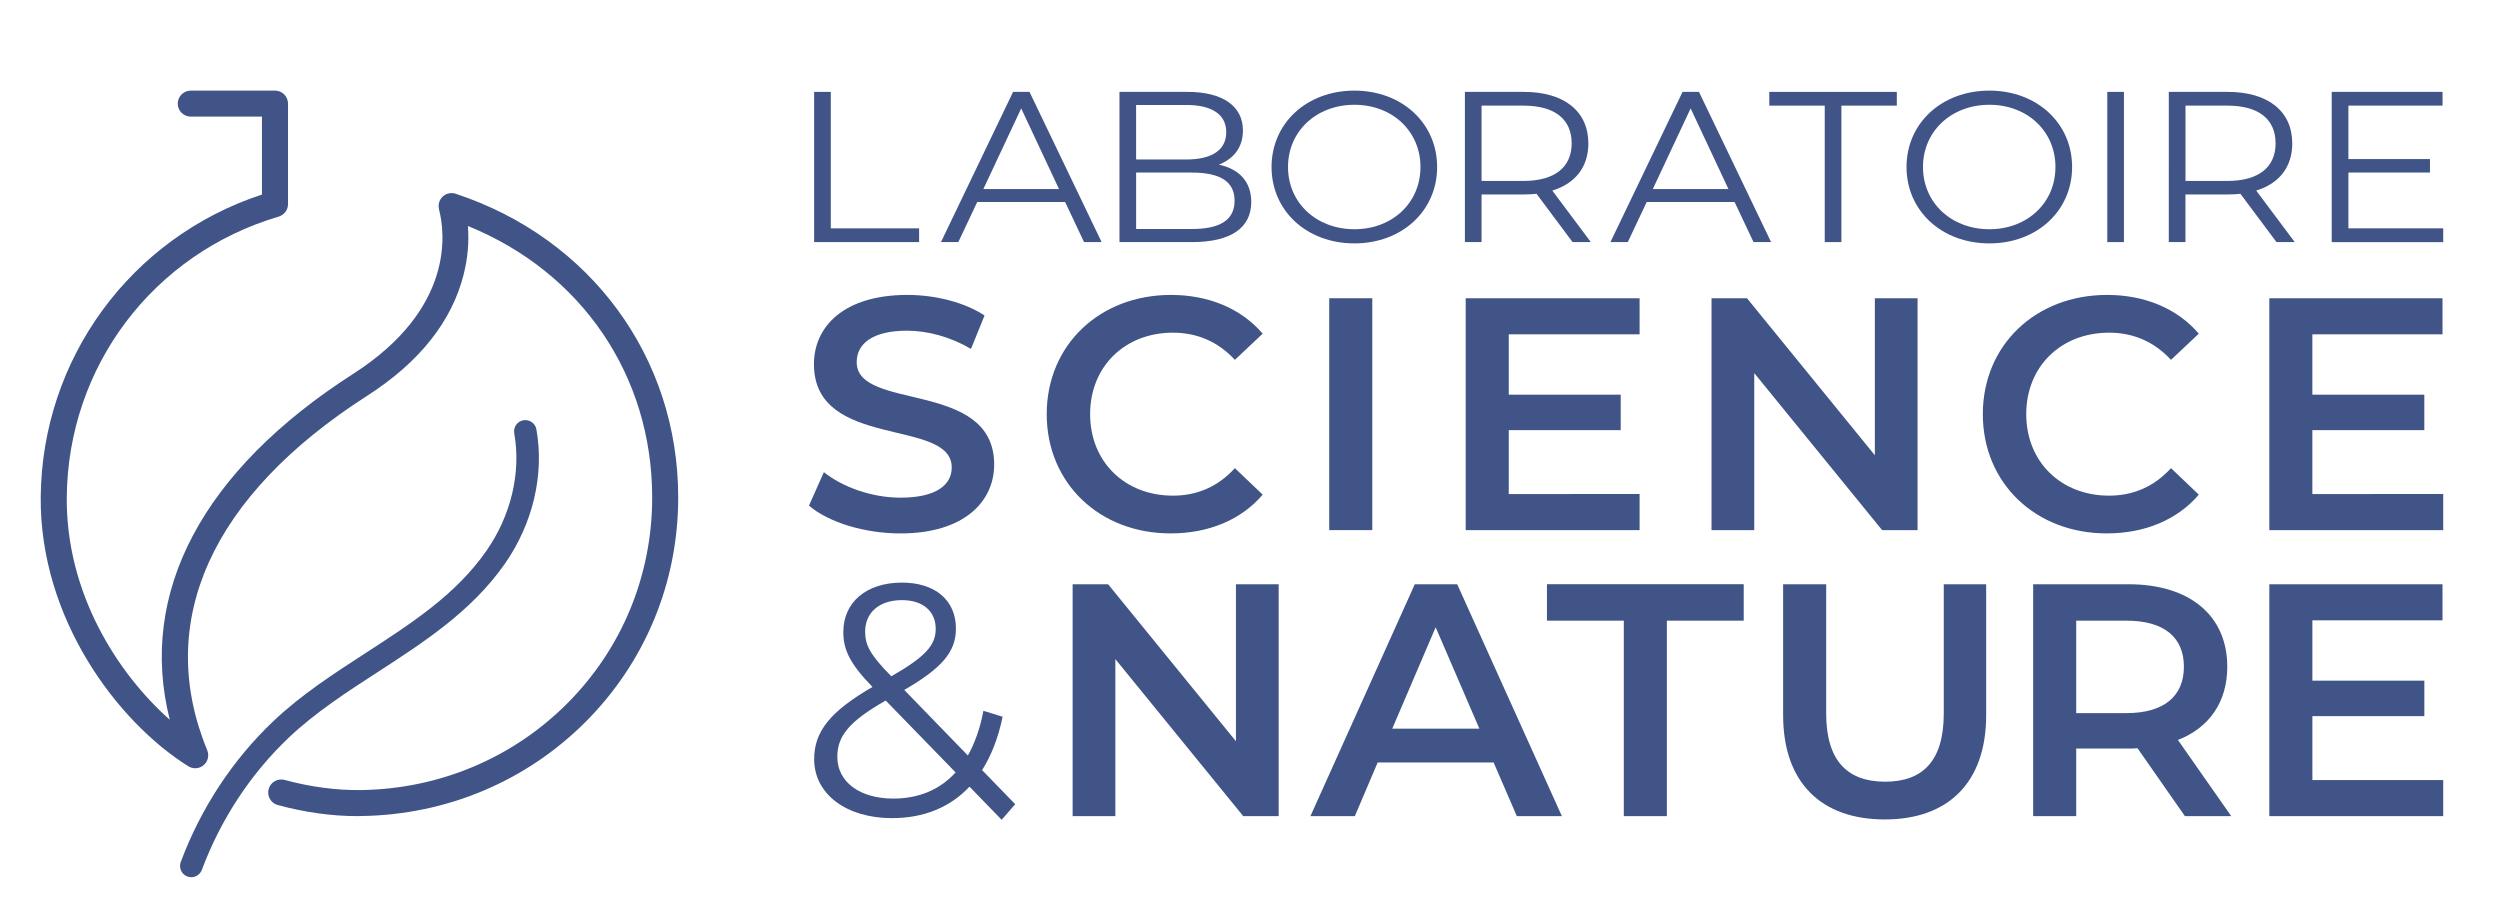
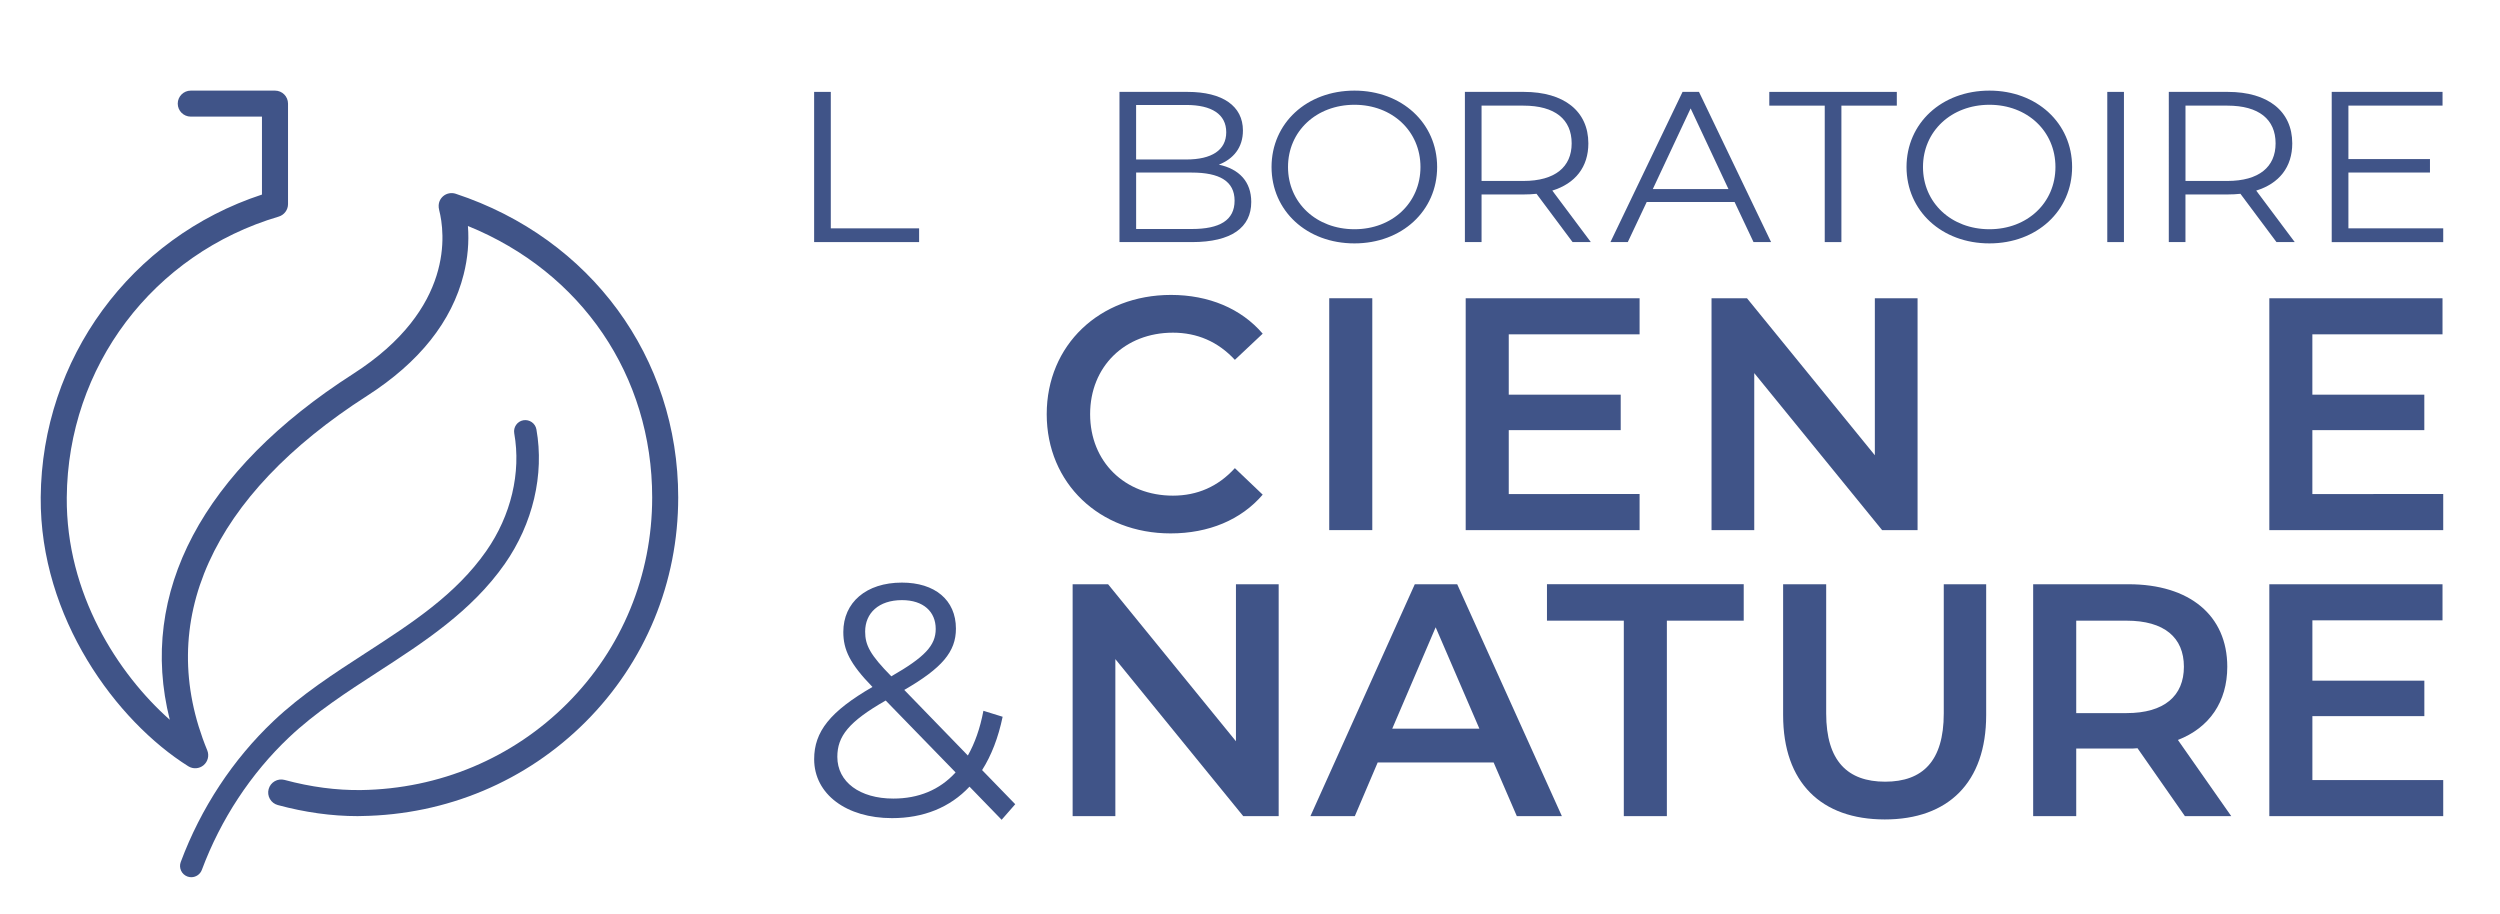
<svg xmlns="http://www.w3.org/2000/svg" version="1.1" x="0px" y="0px" viewBox="0 0 880.66 322.01" style="enable-background:new 0 0 880.66 322.01;" xml:space="preserve">
  <g fill="#405488">
    <g>
-       <path class="st0" d="M284.97,178.11l5.25-11.79c6.53,5.25,16.92,8.99,26.95,8.99c12.72,0,18.09-4.55,18.09-10.62    c0-17.62-48.54-6.07-48.54-36.41c0-13.19,10.5-24.39,32.91-24.39c9.8,0,20.07,2.57,27.19,7.24l-4.78,11.78    c-7.35-4.32-15.4-6.42-22.52-6.42c-12.6,0-17.74,4.9-17.74,11.09c0,17.39,48.43,6.07,48.43,36.06c0,13.07-10.62,24.27-33.02,24.27    C304.46,187.91,291.74,183.94,284.97,178.11z" />
-     </g>
+       </g>
    <g>
      <path class="st0" d="M368.72,145.9c0-24.39,18.67-42.01,43.76-42.01c13.3,0,24.74,4.79,32.32,13.65l-9.8,9.22    c-5.95-6.42-13.3-9.57-21.82-9.57c-16.92,0-29.17,11.9-29.17,28.7c0,16.8,12.25,28.71,29.17,28.71c8.52,0,15.87-3.15,21.82-9.69    l9.8,9.34c-7.59,8.87-19.02,13.65-32.44,13.65C387.39,187.91,368.72,170.29,368.72,145.9z" />
    </g>
    <g>
      <path class="st0" d="M468.24,105.06h15.17v81.68h-15.17V105.06z" />
    </g>
    <g>
      <path class="st0" d="M577.57,174.02v12.72h-61.26v-81.68h61.26v12.72h-46.09v21.24h39.44v12.49h-39.44v22.52H577.57z" />
    </g>
    <g>
      <path class="st0" d="M675.49,105.06v81.68H663l-45.04-55.31v55.31h-15.05v-81.68h12.49l45.04,55.31v-55.31H675.49z" />
    </g>
    <g>
-       <path class="st0" d="M698.48,145.9c0-24.39,18.67-42.01,43.76-42.01c13.3,0,24.74,4.79,32.32,13.65l-9.8,9.22    c-5.95-6.42-13.3-9.57-21.82-9.57c-16.92,0-29.17,11.9-29.17,28.7c0,16.8,12.25,28.71,29.17,28.71c8.52,0,15.87-3.15,21.82-9.69    l9.8,9.34c-7.59,8.87-19.02,13.65-32.44,13.65C717.14,187.91,698.48,170.29,698.48,145.9z" />
-     </g>
+       </g>
    <g>
      <path class="st0" d="M860.66,174.02v12.72H799.4v-81.68h61.01v12.72h-45.85v21.24h39.44v12.49h-39.44v22.52H860.66z" />
    </g>
    <g>
      <path class="st0" d="M286.79,32.37h5.87v48.07h31.11v4.84h-36.98V32.37z" />
    </g>
    <g>
-       <path class="st0" d="M375.2,71.15h-30.95l-6.67,14.13h-6.11l25.4-52.91h5.79l25.4,52.91h-6.19L375.2,71.15z M373.06,66.61    l-13.33-28.42l-13.33,28.42H373.06z" />
-     </g>
+       </g>
    <g>
      <path class="st0" d="M440.77,71.15c0,8.99-6.99,14.13-20.87,14.13h-25.55V32.37h23.97c12.38,0,19.52,4.99,19.52,13.61    c0,6.05-3.41,10.05-8.49,12.02C436.48,59.51,440.77,63.97,440.77,71.15z M400.21,36.98v19.2h17.7c8.89,0,14.05-3.25,14.05-9.6    s-5.16-9.6-14.05-9.6H400.21z M434.9,70.69c0-6.88-5.32-9.9-15.08-9.9h-19.6v19.88h19.6C429.58,80.67,434.9,77.65,434.9,70.69z" />
    </g>
    <g>
      <path class="st0" d="M447.92,58.83c0-15.42,12.38-26.91,29.2-26.91c16.67,0,29.13,11.41,29.13,26.91s-12.46,26.91-29.13,26.91    C460.3,85.74,447.92,74.25,447.92,58.83z M500.38,58.83c0-12.62-9.92-21.92-23.25-21.92c-13.41,0-23.41,9.3-23.41,21.92    c0,12.62,10,21.92,23.41,21.92C490.46,80.75,500.38,71.45,500.38,58.83z" />
    </g>
    <g>
      <path class="st0" d="M553.96,85.28l-12.7-17.01c-1.43,0.15-2.86,0.23-4.45,0.23H521.9v16.78h-5.87V32.37h20.79    c14.13,0,22.7,6.8,22.7,18.14c0,8.32-4.6,14.14-12.7,16.63l13.57,18.14H553.96z M553.64,50.51c0-8.46-5.87-13.3-16.98-13.3H521.9    v26.53h14.76C547.77,63.74,553.64,58.83,553.64,50.51z" />
    </g>
    <g>
      <path class="st0" d="M611.03,71.15h-30.95l-6.67,14.13h-6.11l25.4-52.91h5.79l25.4,52.91h-6.19L611.03,71.15z M608.88,66.61    l-13.33-28.42l-13.33,28.42H608.88z" />
    </g>
    <g>
      <path class="st0" d="M642.78,37.21h-19.52v-4.84h44.92v4.84h-19.52v48.07h-5.87V37.21z" />
    </g>
    <g>
      <path class="st0" d="M671.6,58.83c0-15.42,12.38-26.91,29.2-26.91c16.67,0,29.13,11.41,29.13,26.91s-12.46,26.91-29.13,26.91    C683.98,85.74,671.6,74.25,671.6,58.83z M724.06,58.83c0-12.62-9.92-21.92-23.25-21.92c-13.41,0-23.41,9.3-23.41,21.92    c0,12.62,10,21.92,23.41,21.92C714.14,80.75,724.06,71.45,724.06,58.83z" />
    </g>
    <g>
      <path class="st0" d="M742.32,32.37h5.87v52.91h-5.87V32.37z" />
    </g>
    <g>
      <path class="st0" d="M801.92,85.28l-12.7-17.01c-1.43,0.15-2.86,0.23-4.44,0.23h-14.92v16.78h-5.87V32.37h20.79    c14.13,0,22.7,6.8,22.7,18.14c0,8.32-4.6,14.14-12.7,16.63l13.57,18.14H801.92z M801.61,50.51c0-8.46-5.87-13.3-16.98-13.3h-14.76    v26.53h14.76C795.73,63.74,801.61,58.83,801.61,50.51z" />
    </g>
    <g>
      <path class="st0" d="M860.66,80.45v4.84h-39.28V32.37h39.04v4.84h-33.16v18.82h28.73v4.76h-28.73v19.65H860.66z" />
    </g>
    <g>
      <g>
        <path class="st0" d="M352.84,288.78l-11.32-11.67c-6.88,7.35-16.22,11.09-27.3,11.09c-15.99,0-27.42-8.4-27.42-20.77     c0-9.69,5.6-16.8,20.54-25.44c-7.94-8.17-10.27-13.07-10.27-19.37c0-10.39,8.05-17.39,20.65-17.39     c11.55,0,19.02,6.07,19.02,16.22c0,8.17-4.9,13.89-18.2,21.59l22.4,23.1c2.45-4.32,4.32-9.57,5.48-15.75l6.77,2.1     c-1.52,7.35-3.97,13.65-7.23,18.79l11.67,12.02L352.84,288.78z M336.62,272.09L312,246.77c-13.07,7.47-17.04,12.6-17.04,19.84     c0,8.87,7.94,14.7,19.72,14.7C323.55,281.31,331.01,278.27,336.62,272.09z M304.76,222.49c0,4.79,1.75,8.17,9.22,15.75     c11.79-6.77,15.64-10.85,15.64-16.69c0-6.07-4.32-10.15-11.9-10.15C309.54,211.41,304.76,215.96,304.76,222.49z" />
      </g>
    </g>
    <g>
      <path class="st0" d="M450.43,205.81v81.68h-12.49l-45.04-55.31v55.31h-15.05v-81.68h12.49l45.04,55.31v-55.31H450.43z" />
    </g>
    <g>
      <path class="st0" d="M526.15,268.59h-40.84l-8.05,18.9h-15.64l36.76-81.68h14.94l36.87,81.68h-15.87L526.15,268.59z     M521.13,256.68l-15.4-35.71l-15.29,35.71H521.13z" />
    </g>
    <g>
      <path class="st0" d="M572.01,218.64h-27.07v-12.84h69.31v12.84h-27.07v68.85h-15.17V218.64z" />
    </g>
    <g>
      <path class="st0" d="M628.13,251.9v-46.09h15.17v45.51c0,16.8,7.58,24.04,20.77,24.04s20.65-7.23,20.65-24.04v-45.51h14.94v46.09    c0,23.8-13.42,36.76-35.71,36.76C641.55,288.66,628.13,275.7,628.13,251.9z" />
    </g>
    <g>
      <path class="st0" d="M769.66,287.49l-16.69-23.92c-1.05,0.12-2.1,0.12-3.15,0.12h-18.44v23.8h-15.17v-81.68h33.61    c21.47,0,34.77,10.97,34.77,29.06c0,12.37-6.3,21.47-17.39,25.79l18.79,26.84H769.66z M749.12,218.64h-17.74v32.56h17.74    c13.3,0,20.19-6.07,20.19-16.34C769.31,224.59,762.42,218.64,749.12,218.64z" />
    </g>
    <g>
      <path class="st0" d="M860.66,274.77v12.72H799.4v-81.68h61.01v12.72h-45.84v21.24h39.44v12.49h-39.44v22.52H860.66z" />
    </g>
  </g>
  <g fill="#405488">
    <path class="st0" d="M67.38,309.01c-0.47,0-0.94-0.08-1.38-0.25c-0.99-0.37-1.78-1.1-2.22-2.07c-0.44-0.97-0.48-2.04-0.11-3.03   c7.07-18.97,18.39-36.17,32.75-49.74c9.8-9.27,21.27-16.69,32.37-23.88c16.34-10.59,31.78-20.58,42.51-35.94   c8.72-12.48,12.31-27.59,9.85-41.46c-0.38-2.15,1.06-4.22,3.21-4.6c2.16-0.36,4.22,1.07,4.6,3.22c2.83,15.93-1.24,33.21-11.16,47.4   c-11.63,16.62-28.44,27.52-44.7,38.05c-10.83,7.02-21.99,14.25-31.23,22.99c-13.48,12.74-24.12,28.91-30.77,46.74   C70.52,307.98,69.03,309.01,67.38,309.01z" />
  </g>
  <g fill="#405488">
    <path class="st1" d="M125.97,287.49c-9.09,0-18.55-1.31-28.11-3.9c-1.18-0.32-2.17-1.08-2.78-2.14c-0.61-1.06-0.77-2.3-0.45-3.48   c0.66-2.43,3.18-3.89,5.62-3.23c9.2,2.49,18.29,3.68,26.94,3.57c27.59-0.4,53.38-11.24,72.63-30.51   c19.29-19.33,29.92-45.1,29.92-72.57c0-42.87-24.82-79.33-64.91-95.62c0.44,5.64-0.06,11.37-1.5,17.06   c-4.16,16.57-15.61,30.96-34.01,42.76c-54.95,35.23-74.95,79.57-56.32,124.87c0.76,1.85,0.24,3.96-1.28,5.25   c-1.53,1.29-3.69,1.44-5.39,0.38c-25.27-15.85-52.32-52.27-51.99-94.75c0.38-48.73,31.67-91.47,77.94-106.64V41.08H67.19   c-2.53,0-4.58-2.06-4.58-4.58s2.06-4.58,4.58-4.58h29.69c2.53,0,4.58,2.06,4.58,4.58v35.41c0,2.02-1.35,3.82-3.28,4.39   c-44.29,13.09-74.3,52.85-74.66,98.94c-0.27,33.9,18.05,62.14,36.29,78.31c-11.3-44.68,11.5-87.8,64.58-121.84   c35.93-23.03,32.29-49.96,30.32-57.67c-0.68-2.67,0.59-4.23,1.4-4.93c1.21-1.03,2.9-1.35,4.4-0.86   c47.62,15.72,78.4,57.71,78.4,106.97c0,29.91-11.58,57.99-32.6,79.04c-20.94,20.97-48.98,32.76-78.98,33.2L125.97,287.49z" />
  </g>
</svg>